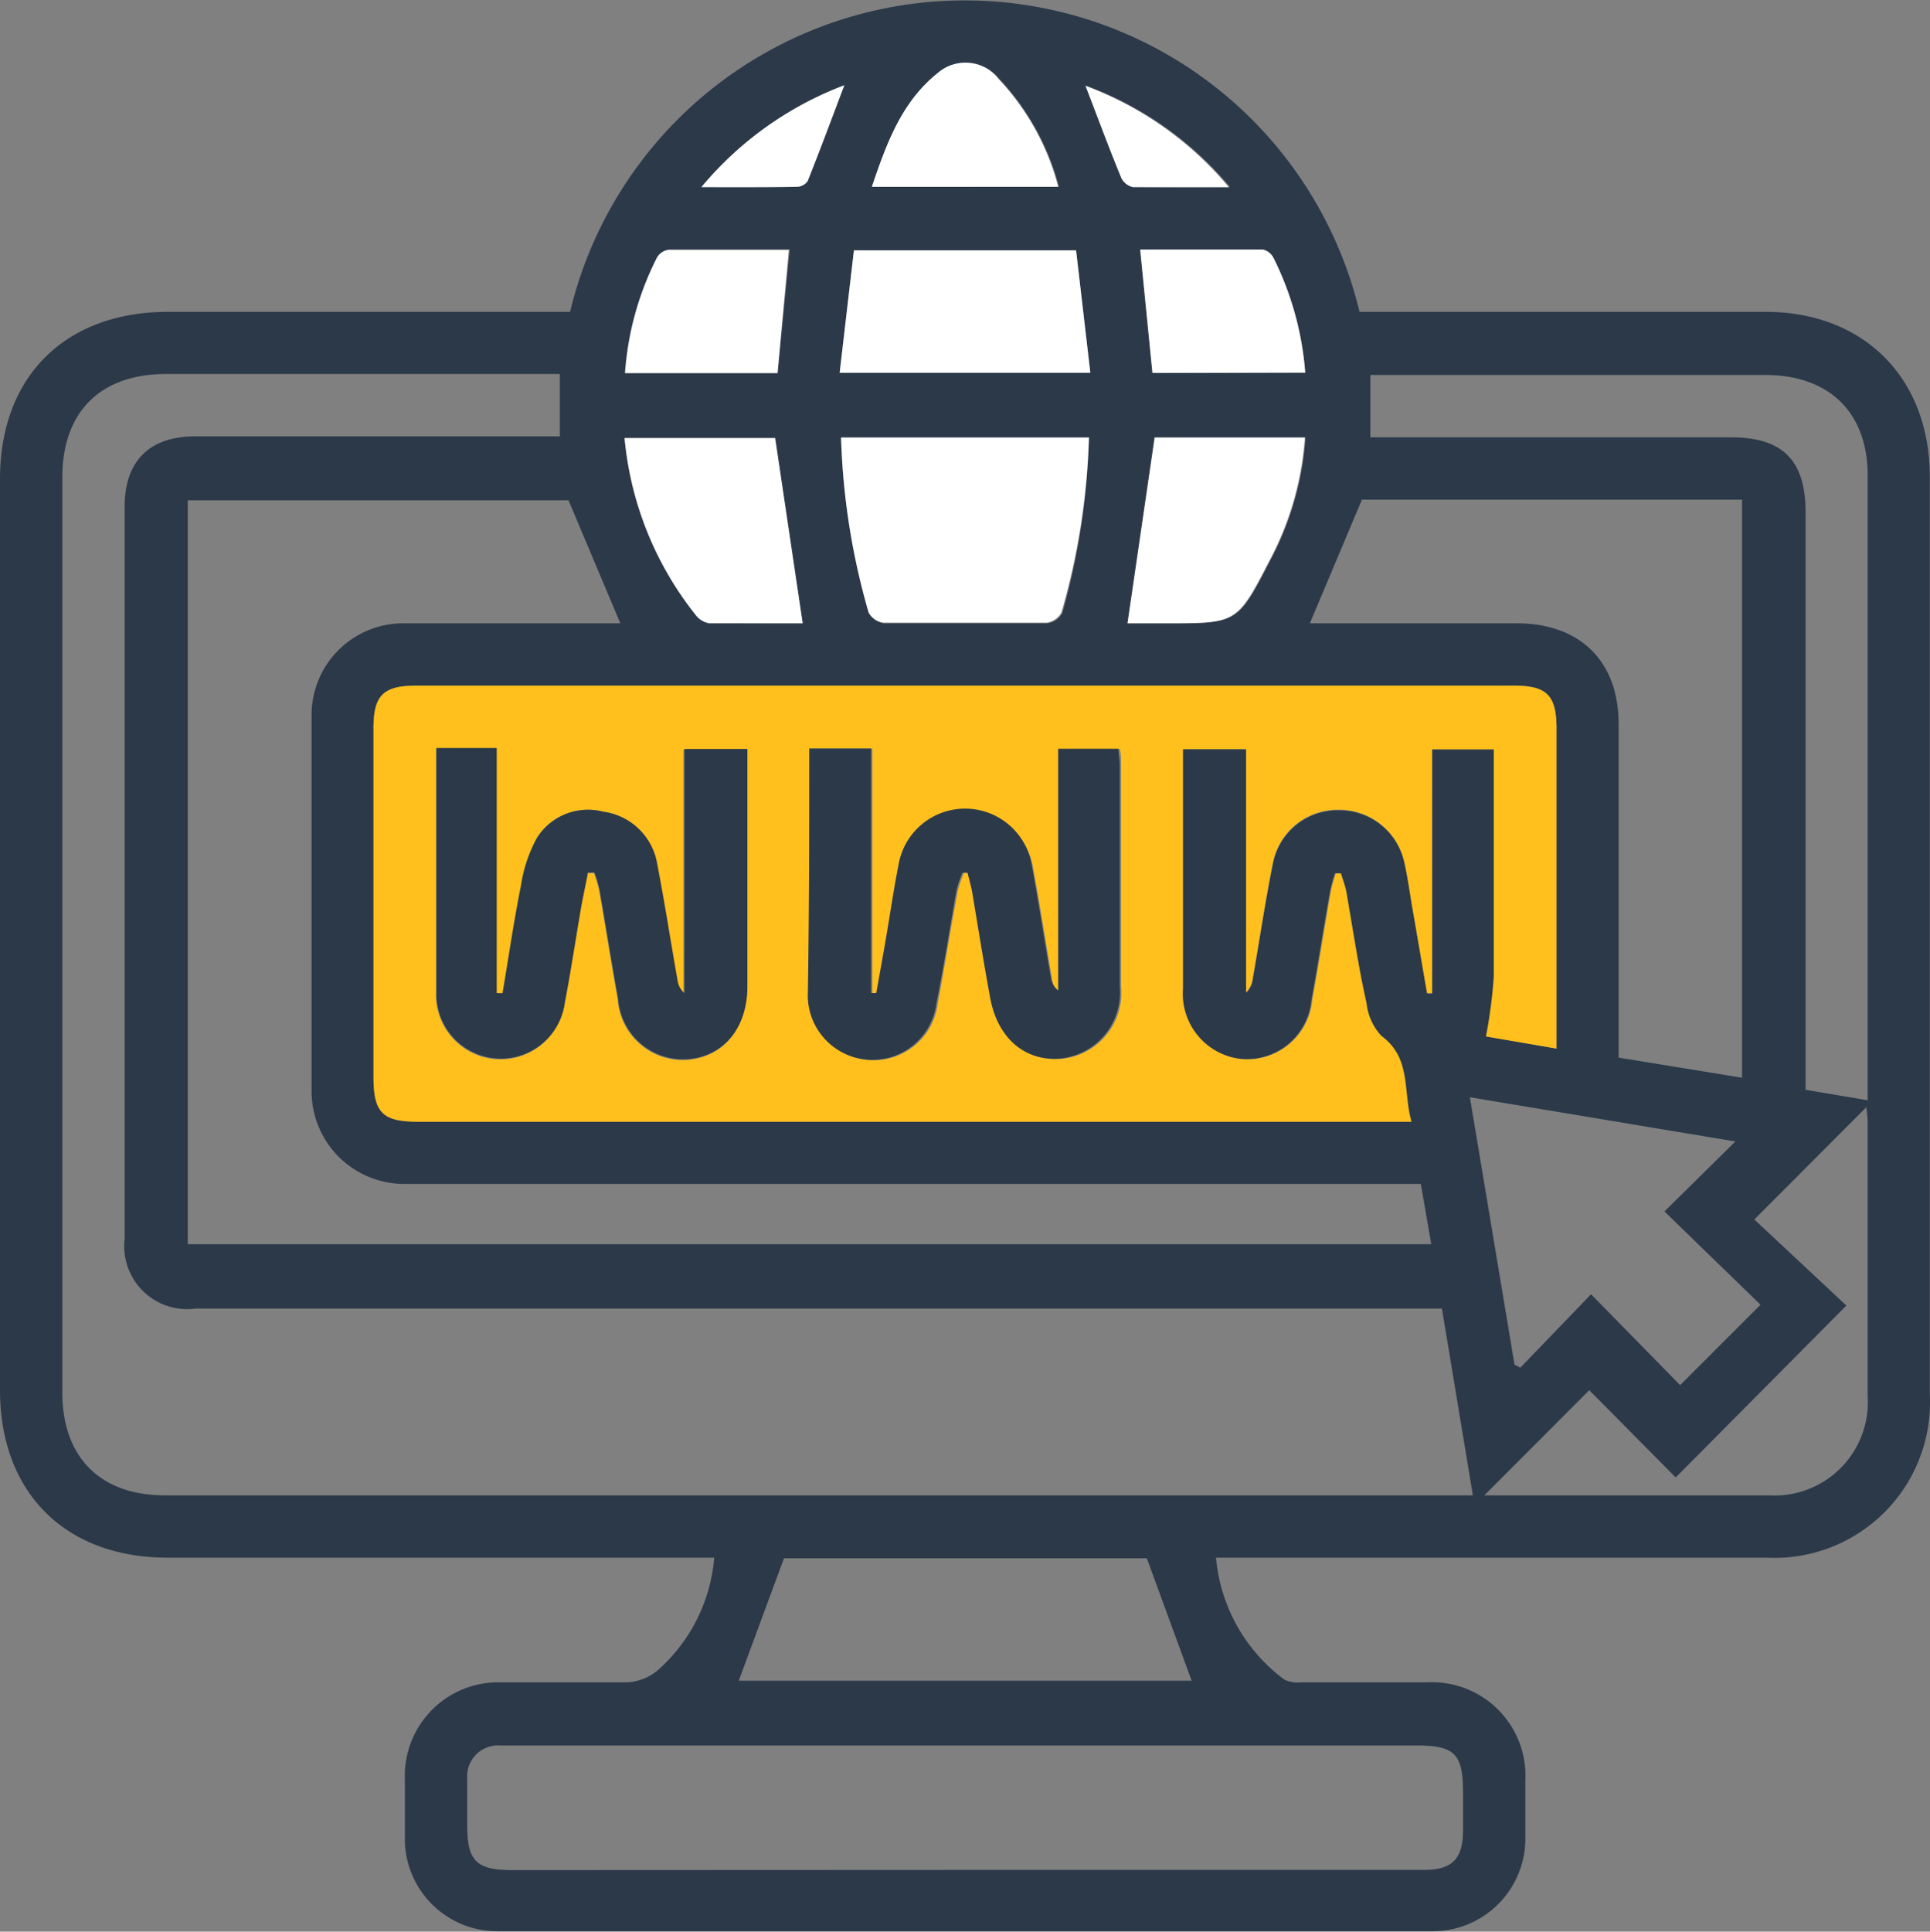
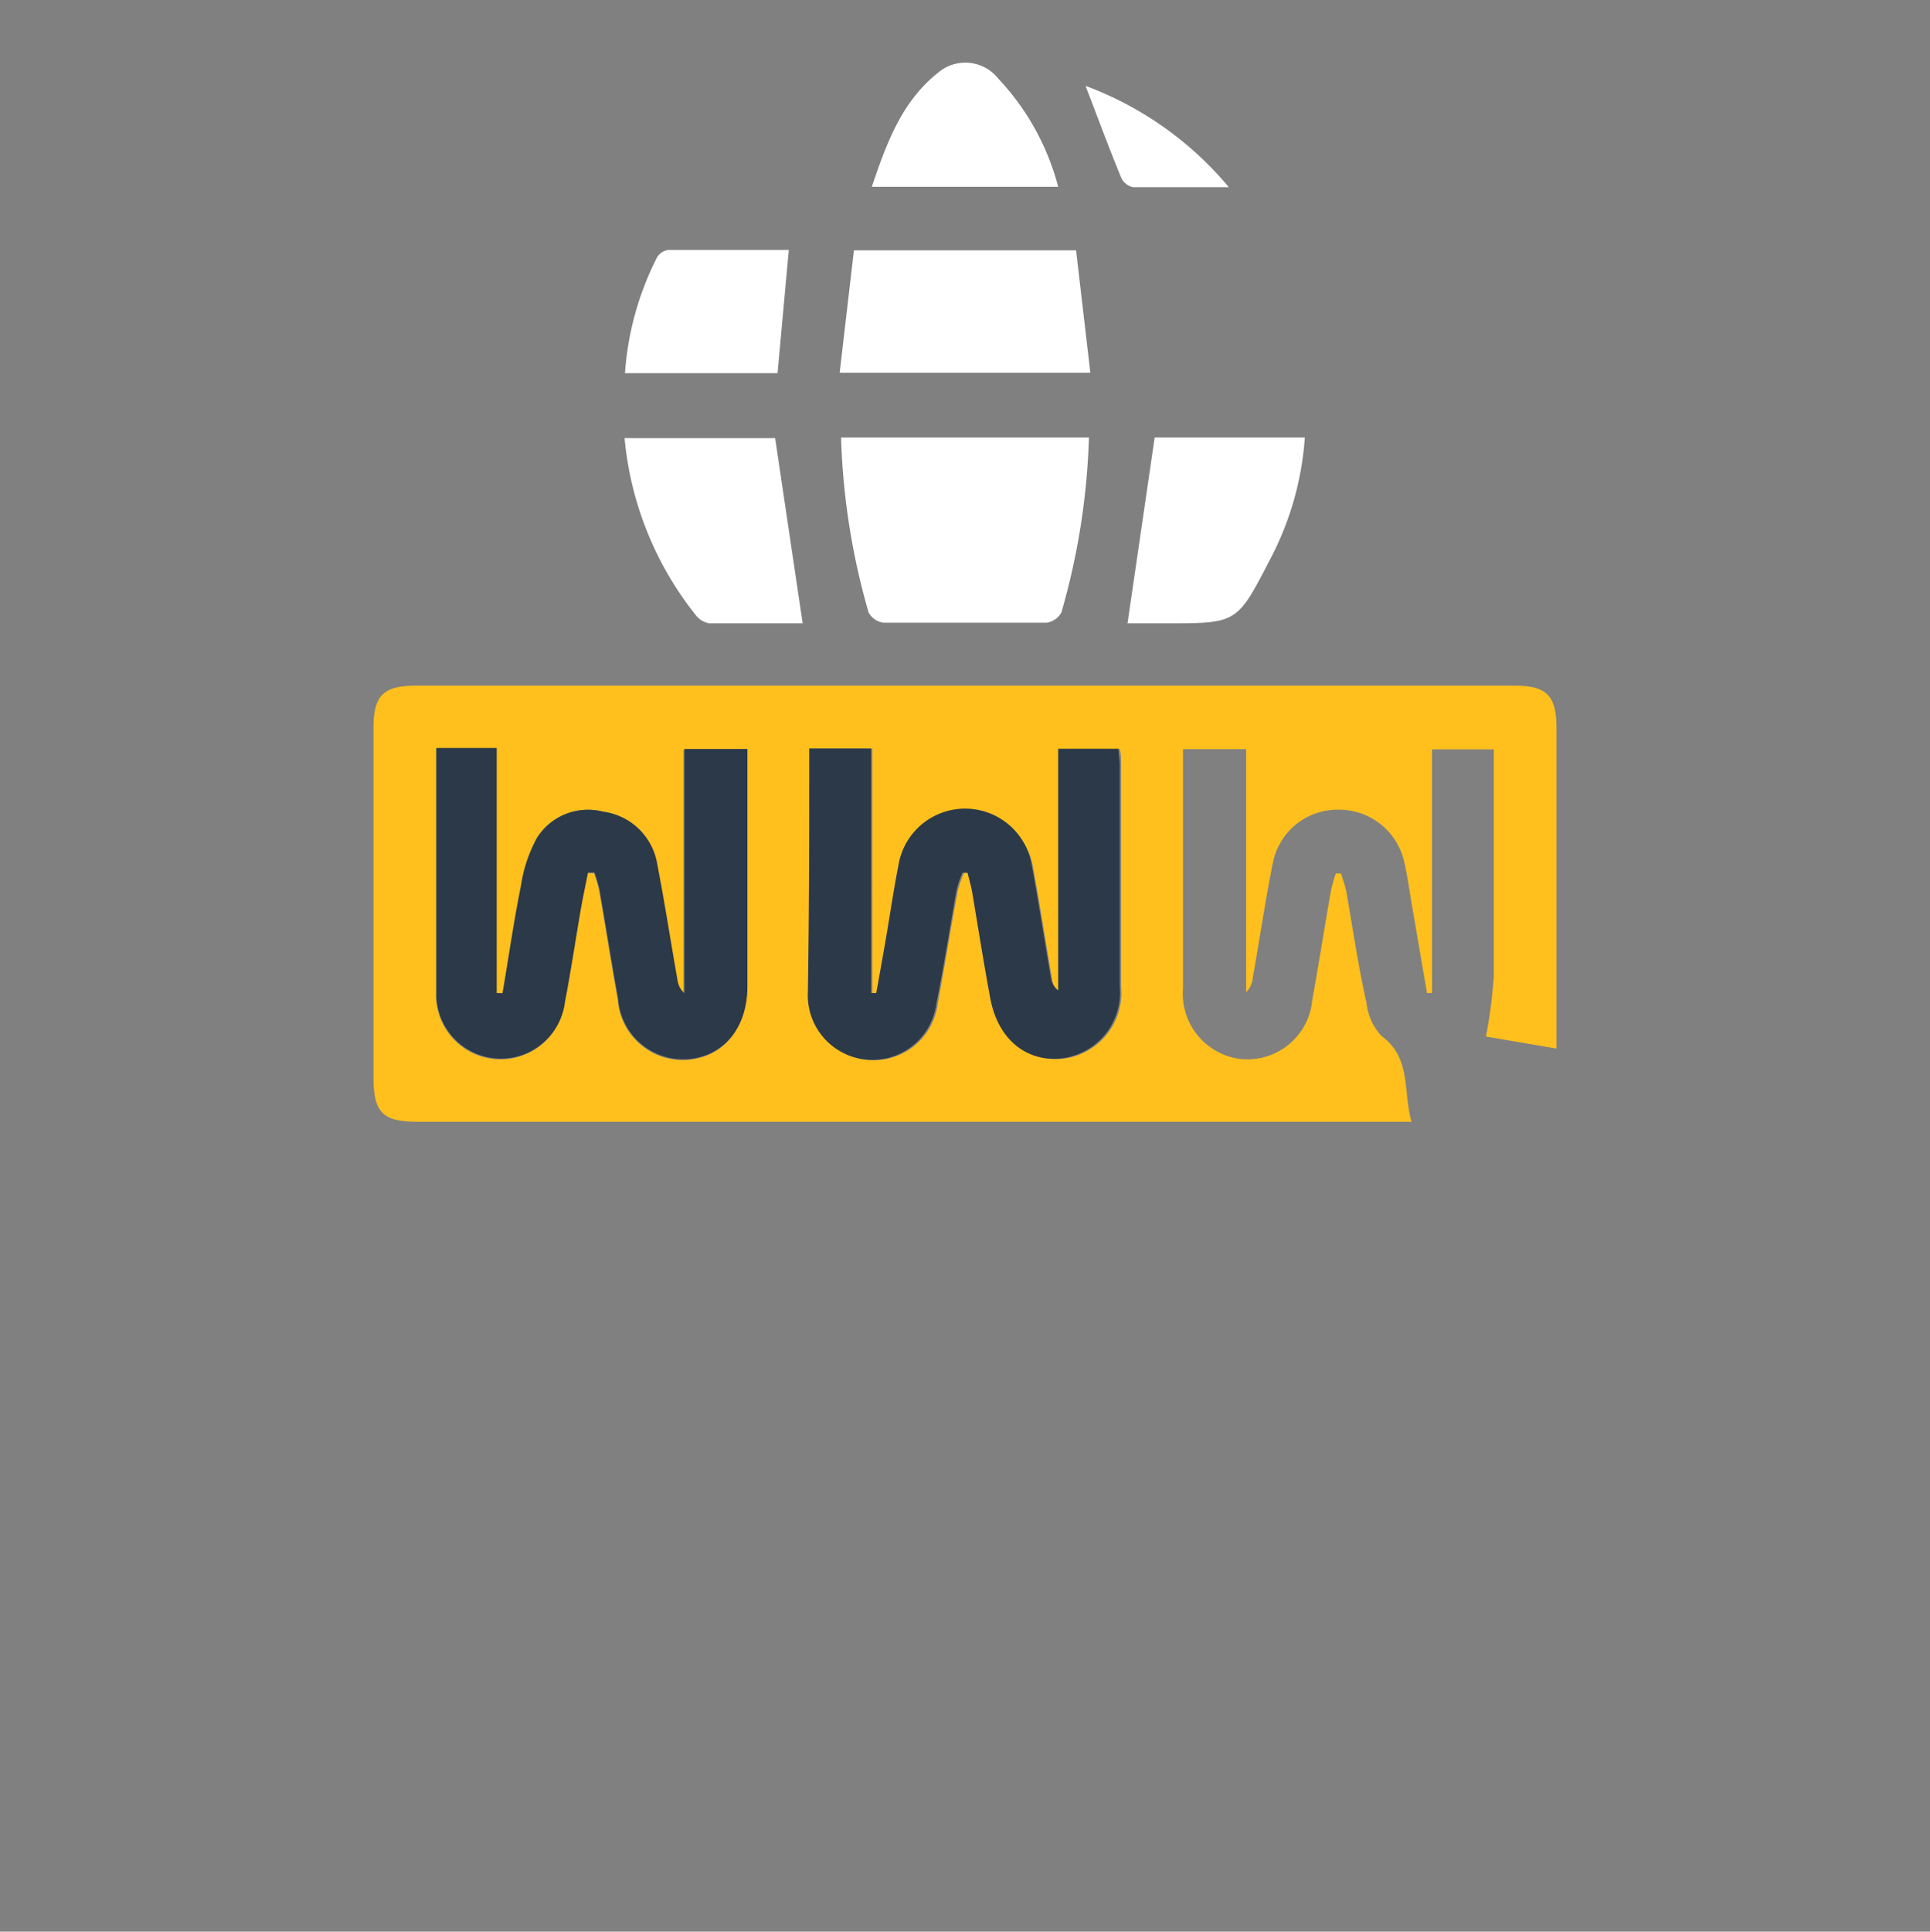
<svg xmlns="http://www.w3.org/2000/svg" viewBox="0 0 96.01 96.07">
  <rect x="0" y="0" width="96.01" height="96.07" fill="#808080" stroke="none" />
  <g id="Layer_2" data-name="Layer 2">
    <g id="Layer_1-2" data-name="Layer 1">
-       <path d="M35.53,77.47H8.34C3.24,77.47,0,74.23,0,69.13V23.82c0-5.09,3.24-8.31,8.36-8.31h20a20.19,20.19,0,0,1,39.27,0h20.2c4.89,0,8.17,3.29,8.17,8.21q0,22.8,0,45.6a7.74,7.74,0,0,1-8.13,8.15q-13.12,0-26.23,0H60.49a8.48,8.48,0,0,0,3.41,6.07,1.57,1.57,0,0,0,.83.13c2.1,0,4.19,0,6.29,0a4.65,4.65,0,0,1,4.86,4.88c0,.94,0,1.87,0,2.81a4.61,4.61,0,0,1-4.65,4.69q-23.22,0-46.45,0a4.6,4.6,0,0,1-4.64-4.69c0-1,0-1.93,0-2.9a4.65,4.65,0,0,1,4.76-4.79c2.09,0,4.19,0,6.29,0a2.57,2.57,0,0,0,1.52-.59A8.38,8.38,0,0,0,35.53,77.47Zm36.2-12.39h-62A3.13,3.13,0,0,1,6.2,61.62q0-18.21,0-36.41c0-2.28,1.23-3.51,3.53-3.51H27.85V18.6H8.27C5,18.6,3.1,20.47,3.1,23.75v45.5c0,3.23,1.89,5.12,5.1,5.12H73.27Zm5.7-12.93V36.24c0-1.66-.48-2.14-2.12-2.14H20.72c-1.65,0-2.14.48-2.14,2.11V53.55c0,1.78.45,2.23,2.22,2.23H70.18c-.44-1.52,0-3.16-1.5-4.27a2.84,2.84,0,0,1-.74-1.63c-.37-1.83-.64-3.68-1-5.52-.06-.32-.18-.62-.27-.93h-.26a7.76,7.76,0,0,0-.24.86c-.32,1.81-.6,3.62-.93,5.43a3.24,3.24,0,0,1-3.55,2.94,3.27,3.27,0,0,1-2.88-3.52c0-3.36,0-6.72,0-10.07V37.26H62V49.38a1.19,1.19,0,0,0,.33-.72c.33-1.9.61-3.82,1-5.72a3.28,3.28,0,0,1,3.26-2.64,3.32,3.32,0,0,1,3.28,2.62c.18.79.28,1.59.42,2.38.24,1.37.47,2.75.71,4.12l.25,0V37.26h3.09c0,3.8,0,7.54,0,11.28a24.38,24.38,0,0,1-.39,3Zm-6.75,6.73H22c-.67,0-1.35,0-2,0a4.61,4.61,0,0,1-4.5-4.55q0-9.39,0-18.77A4.56,4.56,0,0,1,20.09,31c3.25,0,6.51,0,9.77,0h1l-2.58-6.12H9.34v37H71.2ZM48,93H70.84c1.39,0,1.93-.54,1.94-1.93,0-.64,0-1.29,0-1.93,0-1.91-.41-2.33-2.32-2.33H24.88a1.54,1.54,0,0,0-1.64,1.64c0,.77,0,1.55,0,2.32,0,1.78.45,2.23,2.22,2.24ZM65.16,31c3.41,0,6.85,0,10.29,0,3.16,0,5.07,1.9,5.07,5q0,7.74,0,15.49v1.11l6.14,1V24.85H67.75ZM92.91,54.72V53.65q0-15,0-30c0-3.14-1.92-5-5.09-5H68.17v3.1H86.11c2.57,0,3.71,1.14,3.71,3.73V54.2ZM39,77.5l-2.25,6.09H59.28L57.05,77.5ZM73.12,54.57c.76,4.54,1.49,8.92,2.22,13.3l.29.15,3.52-3.65,4.43,4.52,4-4L82.8,60.25l3.53-3.48Zm14.15,6.08,4.58,4.28-8.49,8.55-4.3-4.34-5.22,5.23H88a4.64,4.64,0,0,0,4.91-4.92q0-6.82,0-13.65a6.41,6.41,0,0,0-.07-.73ZM54.17,21.76H41.84a35,35,0,0,0,1.37,8.7A1,1,0,0,0,44,31c2.7,0,5.41,0,8.11,0a1,1,0,0,0,.74-.51A35,35,0,0,0,54.17,21.76Zm-.64-9.31H42.48l-.71,6.09H54.24ZM39.93,31l-1.37-9.23H31.07a16.56,16.56,0,0,0,3.54,8.8,1.07,1.07,0,0,0,.68.41C36.87,31,38.44,31,39.93,31Zm16.16,0h2c3.47,0,3.49,0,5.1-3.12a15.22,15.22,0,0,0,1.76-6.12H57.44Zm1.24-12.45h7.6a15.36,15.36,0,0,0-1.57-5.69.8.8,0,0,0-.53-.43c-2,0-4,0-6.11,0Zm-18.65,0,.61-6.15c-2.06,0-4,0-6,0a.78.78,0,0,0-.56.38,15,15,0,0,0-1.59,5.75Zm14-9.27A12.42,12.42,0,0,0,49.7,3.91a2.09,2.09,0,0,0-3-.29c-1.81,1.44-2.56,3.51-3.29,5.67Zm-17.75,0c1.76,0,3.27,0,4.77,0A.66.66,0,0,0,40.18,9c.62-1.55,1.2-3.12,1.83-4.76A17.15,17.15,0,0,0,34.89,9.31Zm26.24,0A17,17,0,0,0,54,4.25c.61,1.6,1.17,3.1,1.78,4.58a.85.85,0,0,0,.59.46C57.87,9.32,59.37,9.31,61.13,9.31Z" style="fill:#2b3949" />
      <path d="M77.43,52.15l-3.51-.6a24.38,24.38,0,0,0,.39-3c0-3.74,0-7.48,0-11.28H71.24V49.39l-.25,0c-.24-1.37-.47-2.75-.71-4.12-.14-.79-.24-1.59-.42-2.38a3.32,3.32,0,0,0-3.28-2.62,3.28,3.28,0,0,0-3.26,2.64c-.38,1.9-.66,3.82-1,5.72a1.19,1.19,0,0,1-.33.72V37.26H58.85v1.82c0,3.35,0,6.71,0,10.07a3.27,3.27,0,0,0,2.88,3.52,3.24,3.24,0,0,0,3.55-2.94c.33-1.81.61-3.62.93-5.43a7.76,7.76,0,0,1,.24-.86h.26c.09.31.21.61.27.93.32,1.84.59,3.69,1,5.52a2.84,2.84,0,0,0,.74,1.63c1.51,1.11,1.06,2.75,1.5,4.27H20.8c-1.77,0-2.22-.45-2.22-2.23V36.21c0-1.63.49-2.11,2.14-2.11H75.31c1.64,0,2.12.48,2.12,2.14V52.15ZM25,49.4h-.31V37.24h-3c0,.23,0,.42,0,.6,0,3.84,0,7.68,0,11.52a3.21,3.21,0,0,0,6.39.54c.29-1.52.52-3,.78-4.57.11-.64.25-1.27.37-1.9h.32a6.68,6.68,0,0,1,.25.84c.32,1.81.6,3.63.93,5.44a3.24,3.24,0,0,0,3.53,3c1.76-.17,2.9-1.58,2.9-3.6,0-3.64,0-7.29,0-10.93v-.89H34V49.38a1.07,1.07,0,0,1-.35-.68c-.33-1.91-.62-3.82-1-5.72a3.14,3.14,0,0,0-2.65-2.61,3,3,0,0,0-3.3,1.31A7,7,0,0,0,26,44C25.6,45.81,25.34,47.61,25,49.4ZM40.26,37.23c0,4.11,0,8.11,0,12.11a3.21,3.21,0,0,0,6.39.58c.35-1.87.64-3.75,1-5.62a5.71,5.71,0,0,1,.3-.88l.25,0c.07.3.16.6.22.9.3,1.78.58,3.56.91,5.34.37,2,1.74,3.15,3.51,3a3.29,3.29,0,0,0,2.93-3.58v-11c0-.28,0-.55-.06-.82h-3V49.39a1,1,0,0,1-.37-.68c-.32-1.84-.6-3.69-.94-5.52a3.36,3.36,0,0,0-6.64,0c-.22,1.1-.38,2.22-.57,3.33s-.35,2-.53,3l-.26,0V37.23Z" style="fill:#ffc01d" />
      <path d="M54.17,21.76a35,35,0,0,1-1.37,8.7,1,1,0,0,1-.74.51c-2.7,0-5.41,0-8.11,0a1,1,0,0,1-.74-.51,35,35,0,0,1-1.37-8.7Z" style="fill:#fff" />
      <path d="M53.53,12.45l.71,6.09H41.77l.71-6.09Z" style="fill:#fff" />
      <path d="M39.93,31c-1.49,0-3.06,0-4.64,0a1.07,1.07,0,0,1-.68-.41,16.56,16.56,0,0,1-3.54-8.8h7.49Z" style="fill:#fff" />
      <path d="M56.09,31l1.35-9.24h7.47a15.22,15.22,0,0,1-1.76,6.12C61.54,31,61.52,31,58.05,31Z" style="fill:#fff" />
-       <path d="M57.33,18.55l-.61-6.14c2.06,0,4.08,0,6.11,0a.8.8,0,0,1,.53.43,15.36,15.36,0,0,1,1.57,5.69Z" style="fill:#fff" />
      <path d="M38.68,18.56H31.09a15,15,0,0,1,1.59-5.75.78.78,0,0,1,.56-.38c2,0,4,0,6,0Z" style="fill:#fff" />
      <path d="M52.64,9.29H43.37c.73-2.16,1.48-4.23,3.29-5.67a2.09,2.09,0,0,1,3,.29A12.42,12.42,0,0,1,52.64,9.29Z" style="fill:#fff" />
-       <path d="M34.89,9.31A17.15,17.15,0,0,1,42,4.24C41.38,5.88,40.8,7.45,40.18,9a.66.66,0,0,1-.52.29C38.16,9.32,36.65,9.31,34.89,9.31Z" style="fill:#fff" />
      <path d="M61.13,9.31c-1.76,0-3.26,0-4.76,0a.85.85,0,0,1-.59-.46c-.61-1.48-1.17-3-1.78-4.58A17,17,0,0,1,61.13,9.31Z" style="fill:#fff" />
      <path d="M25,49.4c.3-1.79.56-3.59.92-5.38a7,7,0,0,1,.79-2.34,3,3,0,0,1,3.3-1.31A3.14,3.14,0,0,1,32.7,43c.37,1.9.66,3.81,1,5.72a1.07,1.07,0,0,0,.35.68V37.25h3.13v.89c0,3.64,0,7.29,0,10.93,0,2-1.14,3.43-2.9,3.6a3.24,3.24,0,0,1-3.53-3c-.33-1.81-.61-3.63-.93-5.44a6.68,6.68,0,0,0-.25-.84h-.32c-.12.63-.26,1.26-.37,1.9-.26,1.52-.49,3.05-.78,4.57a3.21,3.21,0,0,1-6.39-.54c0-3.84,0-7.68,0-11.52,0-.18,0-.37,0-.6h3V49.39Z" style="fill:#2b3949" />
      <path d="M40.26,37.23h3.07V49.39l.26,0c.18-1,.36-2,.53-3s.35-2.23.57-3.33a3.36,3.36,0,0,1,6.64,0c.34,1.83.62,3.68.94,5.52a1,1,0,0,0,.37.68V37.24h3c0,.27.06.54.06.82v11a3.29,3.29,0,0,1-2.93,3.58c-1.77.17-3.14-1-3.51-3-.33-1.78-.61-3.56-.91-5.34-.06-.3-.15-.6-.22-.9l-.25,0a5.71,5.71,0,0,0-.3.88c-.33,1.87-.62,3.75-1,5.62a3.21,3.21,0,0,1-6.39-.58C40.25,45.34,40.26,41.34,40.26,37.23Z" style="fill:#2b3949" />
    </g>
  </g>
</svg>